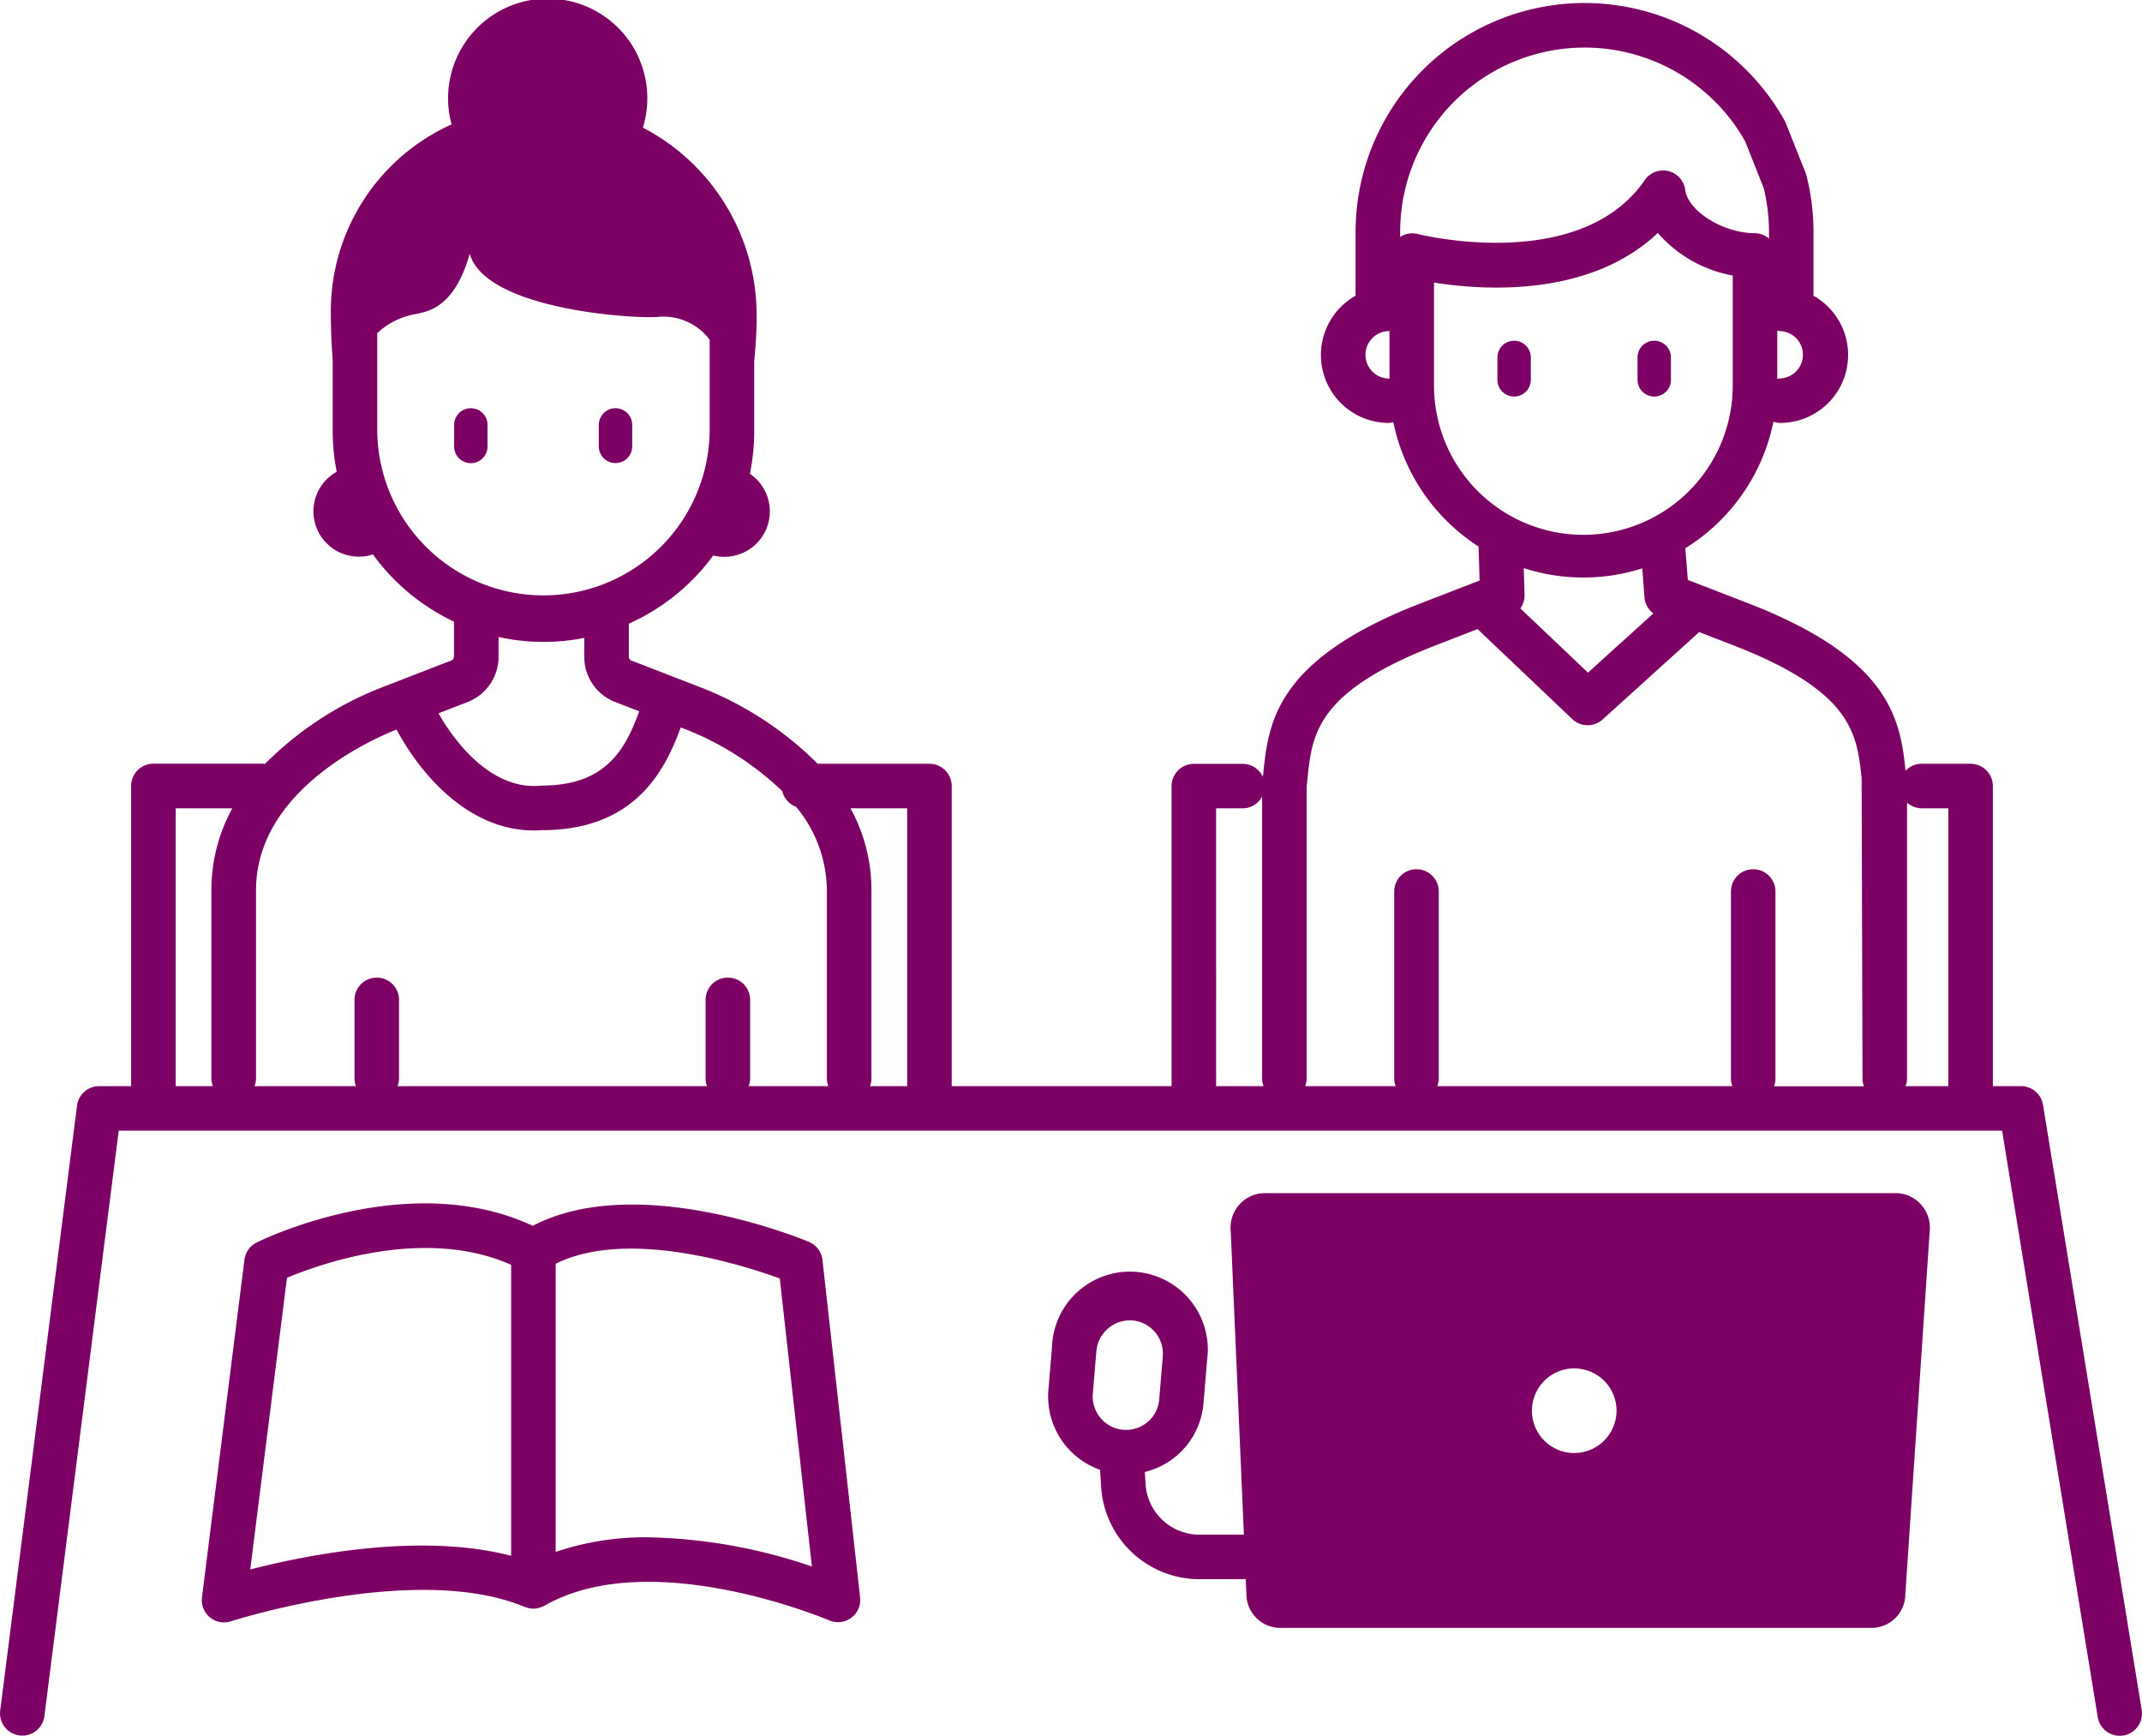
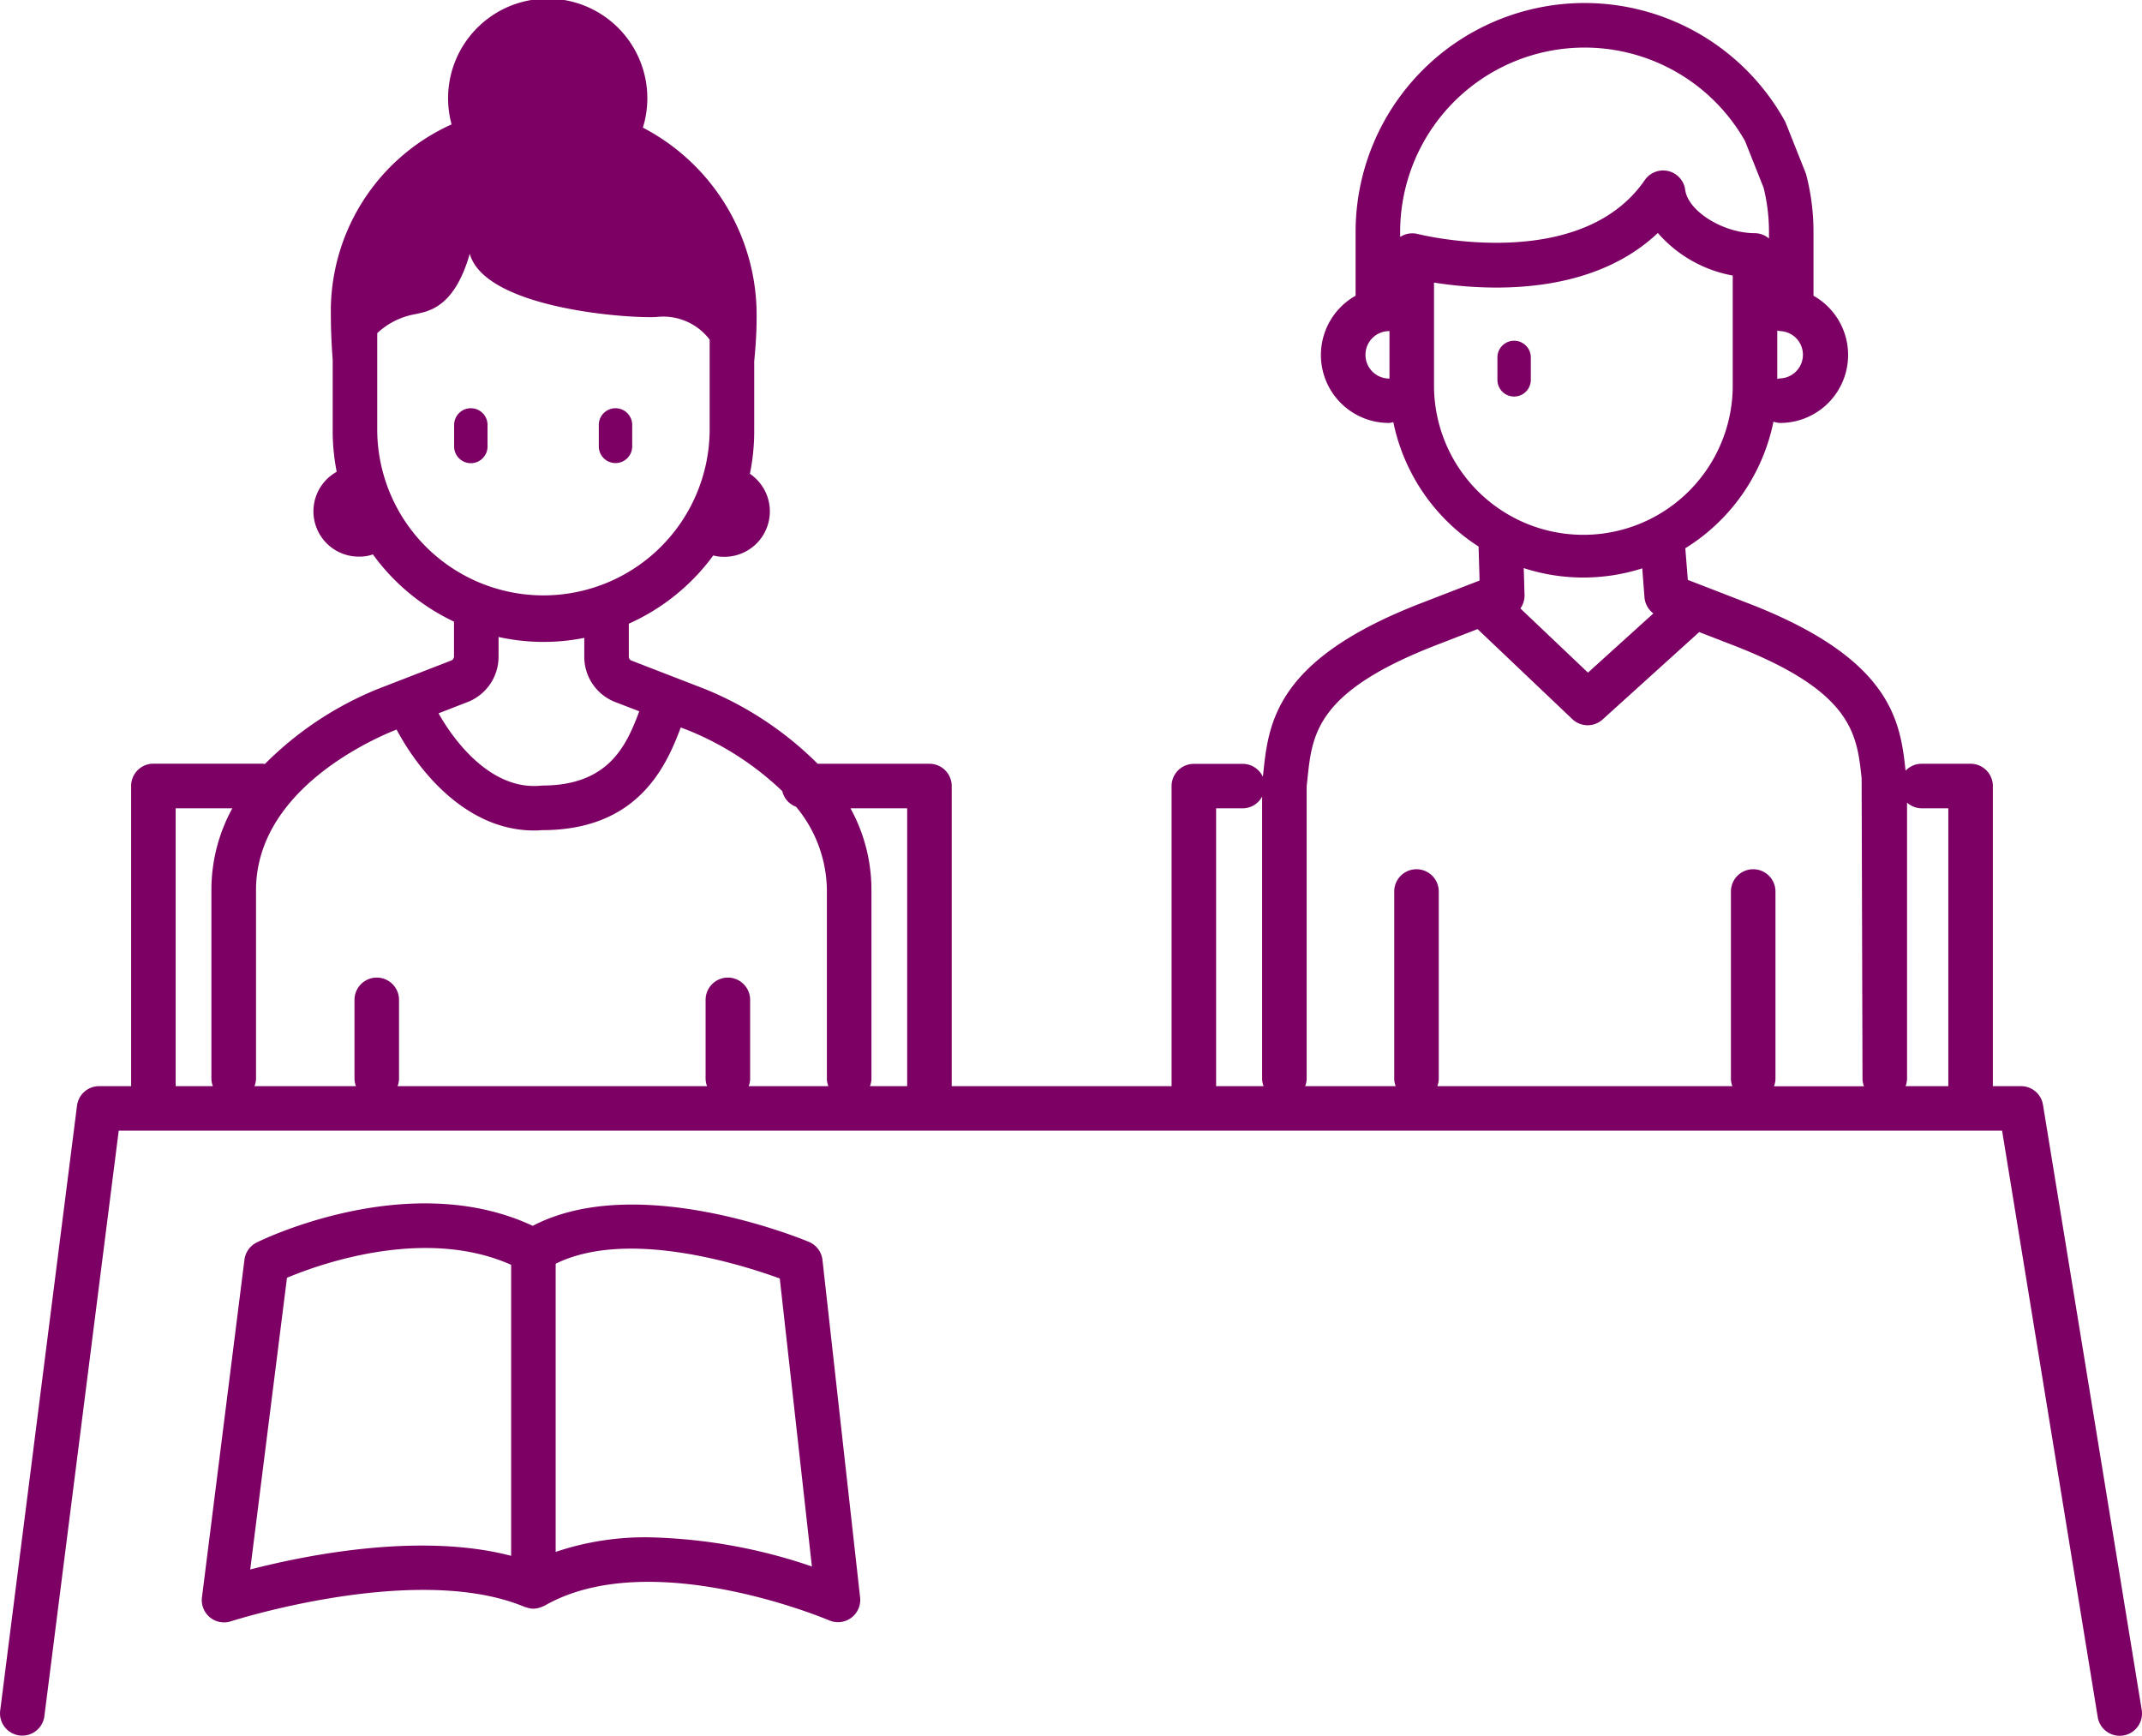
<svg xmlns="http://www.w3.org/2000/svg" width="96.196" height="77.948" viewBox="0 0 96.196 77.948">
  <g transform="translate(-86.902 -31.55)">
-     <path d="M161.193,49.357a.75.75,0,0,0,.75-.75V47.6a.75.75,0,0,0-1.5,0v1.006A.75.75,0,0,0,161.193,49.357Z" fill="#7d0064" />
    <path d="M154.9,46.851a.75.75,0,0,0-.75.75v1.006a.75.75,0,0,0,1.5,0V47.6A.75.75,0,0,0,154.9,46.851Z" fill="#7d0064" />
    <path d="M114.544,52.345a.75.75,0,0,0,.75-.75v-.963a.75.75,0,0,0-1.5,0V51.6A.75.75,0,0,0,114.544,52.345Z" fill="#7d0064" />
    <path d="M108.047,49.882a.75.75,0,0,0-.75.75V51.6a.75.75,0,1,0,1.5,0v-.963A.75.75,0,0,0,108.047,49.882Z" fill="#7d0064" />
    <path d="M178.652,81.164a1,1,0,0,0-.987-.839H176.4V66.848a1,1,0,0,0-1-1h-2.2a.991.991,0,0,0-.72.312c-.24-2.274-.655-5.068-7.171-7.559l-2.607-1.01-.114-1.421a8.725,8.725,0,0,0,3.959-5.686.972.972,0,0,0,.292.059,3.053,3.053,0,0,0,1.506-5.713V41.968a10.292,10.292,0,0,0-.317-2.538,1.082,1.082,0,0,0-.039-.122l-.885-2.224a.978.978,0,0,0-.056-.118,10.283,10.283,0,0,0-19.267,5V44.83a3.052,3.052,0,0,0,1.506,5.713.979.979,0,0,0,.188-.038,8.725,8.725,0,0,0,3.829,5.588l.045,1.527-2.529.979c-6.648,2.542-6.948,5.4-7.188,7.7l-.015.134a1,1,0,0,0-.9-.581h-2.2a1,1,0,0,0-1,1V80.325h-9.874V66.848a1,1,0,0,0-1-1h-5.02a15.339,15.339,0,0,0-5.034-3.345l-3.325-1.288a.182.182,0,0,1-.122-.171V59.557a9.512,9.512,0,0,0,3.793-3.064,1.631,1.631,0,0,0,.435.06c.047,0,.088,0,.124,0a2.039,2.039,0,0,0,1.085-3.727,9.468,9.468,0,0,0,.194-1.91V47.771c.06-.607.108-1.282.108-1.941a9.491,9.491,0,0,0-5.108-8.549,4.426,4.426,0,0,0,.2-1.257,4.474,4.474,0,1,0-8.791,1.112,9.2,9.2,0,0,0-5.422,8.5c0,.74.033,1.42.083,2.072v3.2a9.49,9.49,0,0,0,.18,1.828,2.033,2.033,0,0,0,.938,3.809c.036,0,.077,0,.124,0a1.687,1.687,0,0,0,.563-.1,9.507,9.507,0,0,0,3.643,3.02v1.575a.2.2,0,0,1-.15.181l-3.315,1.286a15.242,15.242,0,0,0-5.03,3.353c-.027,0-.051-.016-.078-.016H93.791a1,1,0,0,0-1,1V80.325H91.353a1,1,0,0,0-.992.874L86.91,108.372a1,1,0,0,0,1.984.252l3.34-26.3h84.581l4.295,26.334a1,1,0,0,0,1.975-.322ZM174.4,67.848V80.325h-1.92a.981.981,0,0,0,.066-.326V67.591a.987.987,0,0,0,.655.257Zm-7.56-19.305a.975.975,0,0,0-.122.024V46.393a.977.977,0,0,0,.122.025,1.063,1.063,0,0,1,0,2.125ZM148.225,47.48a1.064,1.064,0,0,1,1.063-1.062l.015,0v2.131l-.015,0A1.064,1.064,0,0,1,148.225,47.48Zm1.557-5.289v-.223a8.283,8.283,0,0,1,15.489-4.083l.835,2.1a8.28,8.28,0,0,1,.24,1.983v.293a.988.988,0,0,0-.628-.239c-1.424,0-3.006-.983-3.135-1.949a1,1,0,0,0-1.815-.435c-2.924,4.243-10.141,2.435-10.214,2.416A1,1,0,0,0,149.782,42.191Zm1.521,6.586V44.24c2.247.354,6.987.668,10.052-2.228a5.846,5.846,0,0,0,3.363,1.912v4.853a6.708,6.708,0,1,1-13.415,0Zm6.707,8.708a8.7,8.7,0,0,0,2.645-.413l.1,1.305a1,1,0,0,0,.4.719l-2.938,2.659-3.036-2.883a1,1,0,0,0,.187-.605l-.036-1.206A8.67,8.67,0,0,0,158.01,57.485Zm-12.427,9.381.039-.363c.212-2.022.412-3.932,5.918-6.036l1.719-.667,4.255,4.043a1,1,0,0,0,1.36.016l4.338-3.925,1.38.535c5.5,2.1,5.7,4.012,5.915,6.035l.039,13.5a.956.956,0,0,0,.066.326h-4.041a.981.981,0,0,0,.066-.326V71.584a1,1,0,0,0-2,0V80a.98.98,0,0,0,.065.326H151.45a.956.956,0,0,0,.066-.326V71.584a1,1,0,0,0-2,0V80a.981.981,0,0,0,.066.326h-4.065a.981.981,0,0,0,.066-.326Zm-4.066.982h1.2a.988.988,0,0,0,.866-.528V80a.981.981,0,0,0,.066.326h-2.132Zm-13.874,0V80.325h-1.671a.981.981,0,0,0,.066-.326V71.524a7.6,7.6,0,0,0-.941-3.676Zm-23.8-16.936v-4.4a3.314,3.314,0,0,1,1.708-.854c.553-.126,1.745-.251,2.447-2.71.7,2.459,7.1,2.909,8.387,2.837a2.614,2.614,0,0,1,2.387,1.017v4.106a7.465,7.465,0,0,1-14.929,0ZM107.838,63.1a2.184,2.184,0,0,0,1.454-2.056v-.89a9.3,9.3,0,0,0,3.85.04v.85a2.176,2.176,0,0,0,1.428,2.047l1.041.4c-.576,1.54-1.373,3.335-4.361,3.335-.015,0-.027.008-.042.008s-.028-.006-.043,0c-2.071.186-3.706-1.729-4.569-3.251Zm-3.269,1.268.143-.056c1.069,2,3.218,4.532,6.176,4.532.119,0,.24-.007.361-.015h0c4.311,0,5.574-2.872,6.226-4.612l.37.143a13.352,13.352,0,0,1,4.19,2.719.981.981,0,0,0,.618.7,5.945,5.945,0,0,1,1.384,3.743V80a.981.981,0,0,0,.066.326h-3.579a.981.981,0,0,0,.066-.326V76.45a1,1,0,0,0-2,0V80a.957.957,0,0,0,.066.326h-13.9a.981.981,0,0,0,.066-.326V76.45a1,1,0,0,0-2,0V80a.981.981,0,0,0,.066.326H98.33A.957.957,0,0,0,98.4,80V71.524C98.4,67.247,103.137,64.959,104.569,64.368Zm-9.778,3.48h2.545a7.613,7.613,0,0,0-.94,3.676V80a.981.981,0,0,0,.066.326H94.791Z" fill="#7d0064" />
-     <path d="M172.124,85.131H143.616a1.548,1.548,0,0,0-1.443,1.695l.591,13.64h-2a2.423,2.423,0,0,1-2.415-2.272l-.033-.544a3.459,3.459,0,0,0,2.634-3.088l.162-1.933a3.5,3.5,0,1,0-6.966-.584l-.162,1.934a3.491,3.491,0,0,0,2.322,3.574l.047.764a4.427,4.427,0,0,0,4.411,4.149h2.084l.028.647a1.527,1.527,0,0,0,1.443,1.538h26.71a1.521,1.521,0,0,0,1.44-1.5l1.093-16.287A1.553,1.553,0,0,0,172.124,85.131Zm-35.983,7.082a1.518,1.518,0,0,1,1.616-1.368,1.5,1.5,0,0,1,1.366,1.616l-.162,1.934a1.485,1.485,0,0,1-.525,1.018,1.5,1.5,0,0,1-2.457-1.267ZM157.6,96.8a1.9,1.9,0,1,1,1.9-1.9A1.905,1.905,0,0,1,157.6,96.8Z" fill="#7d0064" />
    <path d="M123.236,87.321c-.323-.136-7.708-3.182-12.409-.723-5.531-2.589-12.119.607-12.4.749a1,1,0,0,0-.547.771l-1.908,15.163a1,1,0,0,0,1.3,1.076c.083-.026,8.362-2.678,13.2-.643.014.006.029,0,.044.009a1,1,0,0,0,.344.068h0a1.012,1.012,0,0,0,.328-.065c.029-.01.055-.021.082-.033s.056-.019.082-.034c4.772-2.741,12.706.621,12.786.655a1,1,0,0,0,1.391-1.029l-1.69-15.153A1,1,0,0,0,123.236,87.321ZM98.14,102.03l1.65-13.1c1.493-.626,6.2-2.305,10.067-.582v13.068C105.777,100.35,100.64,101.383,98.14,102.03Zm17.907-1.445a12.565,12.565,0,0,0-4.19.655V88.3c3.229-1.6,8.395.053,10.064.662l1.443,12.933A24.1,24.1,0,0,0,116.047,100.585Z" fill="#7d0064" />
  </g>
</svg>